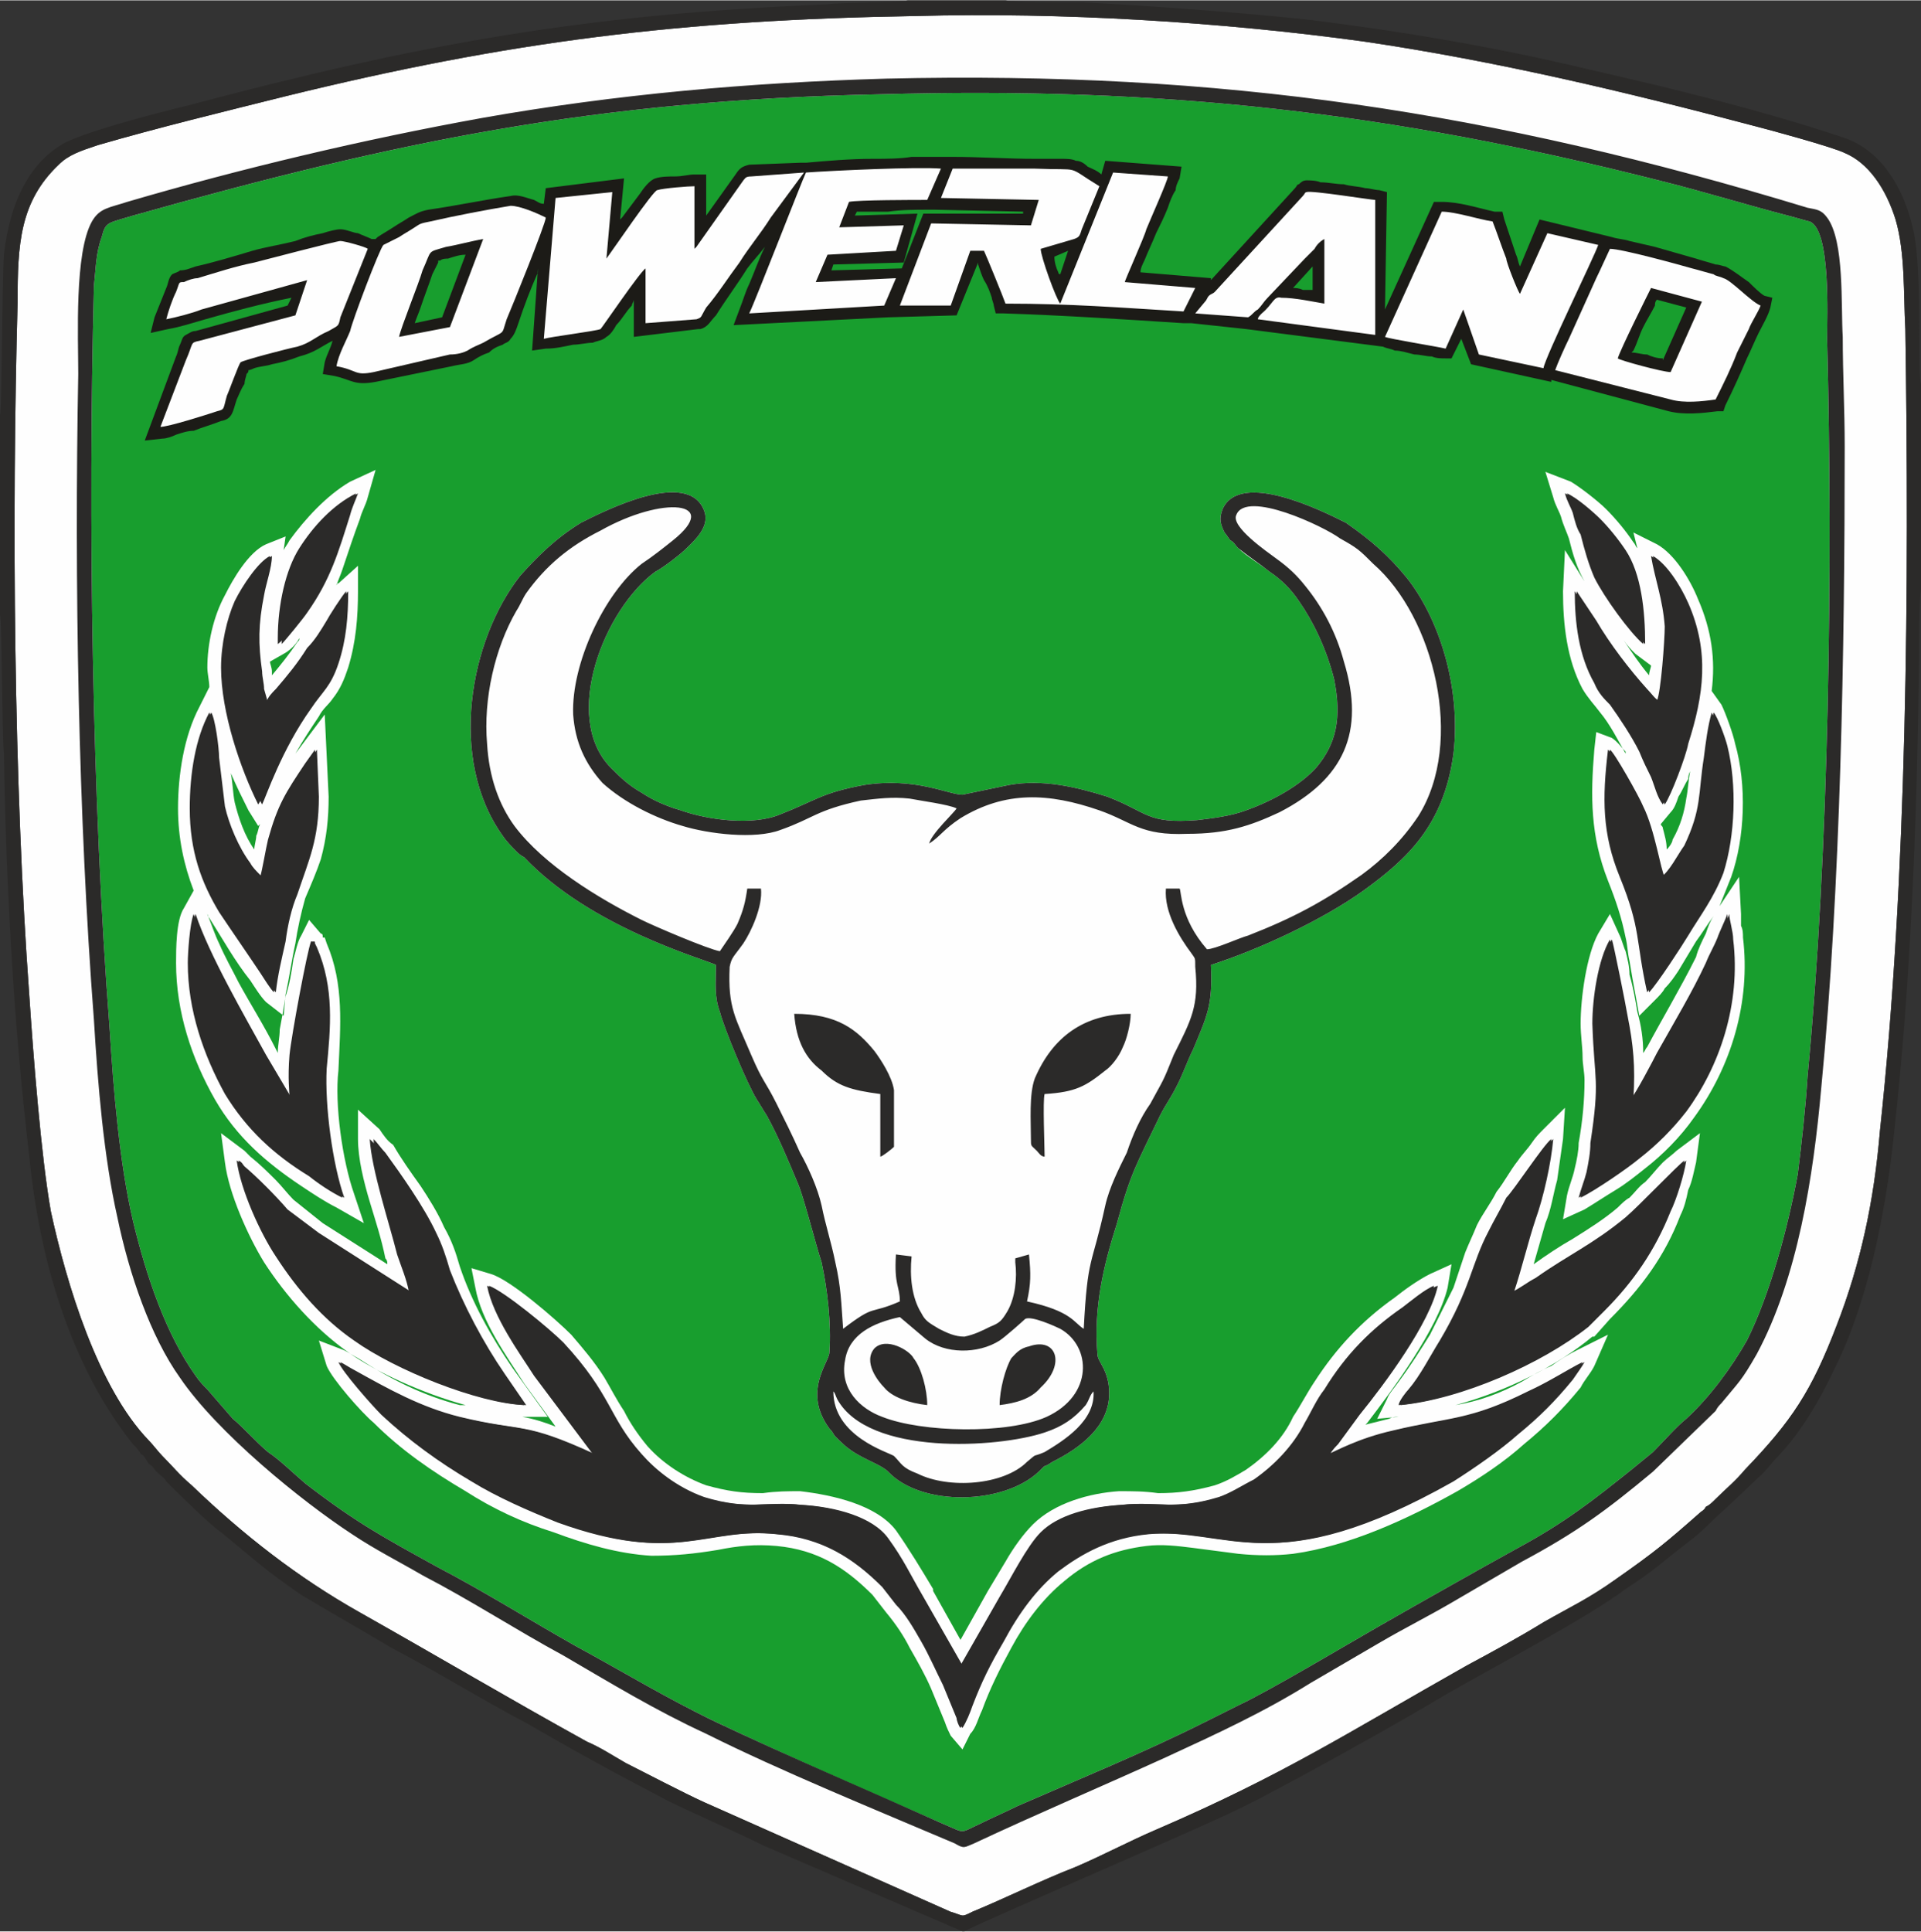
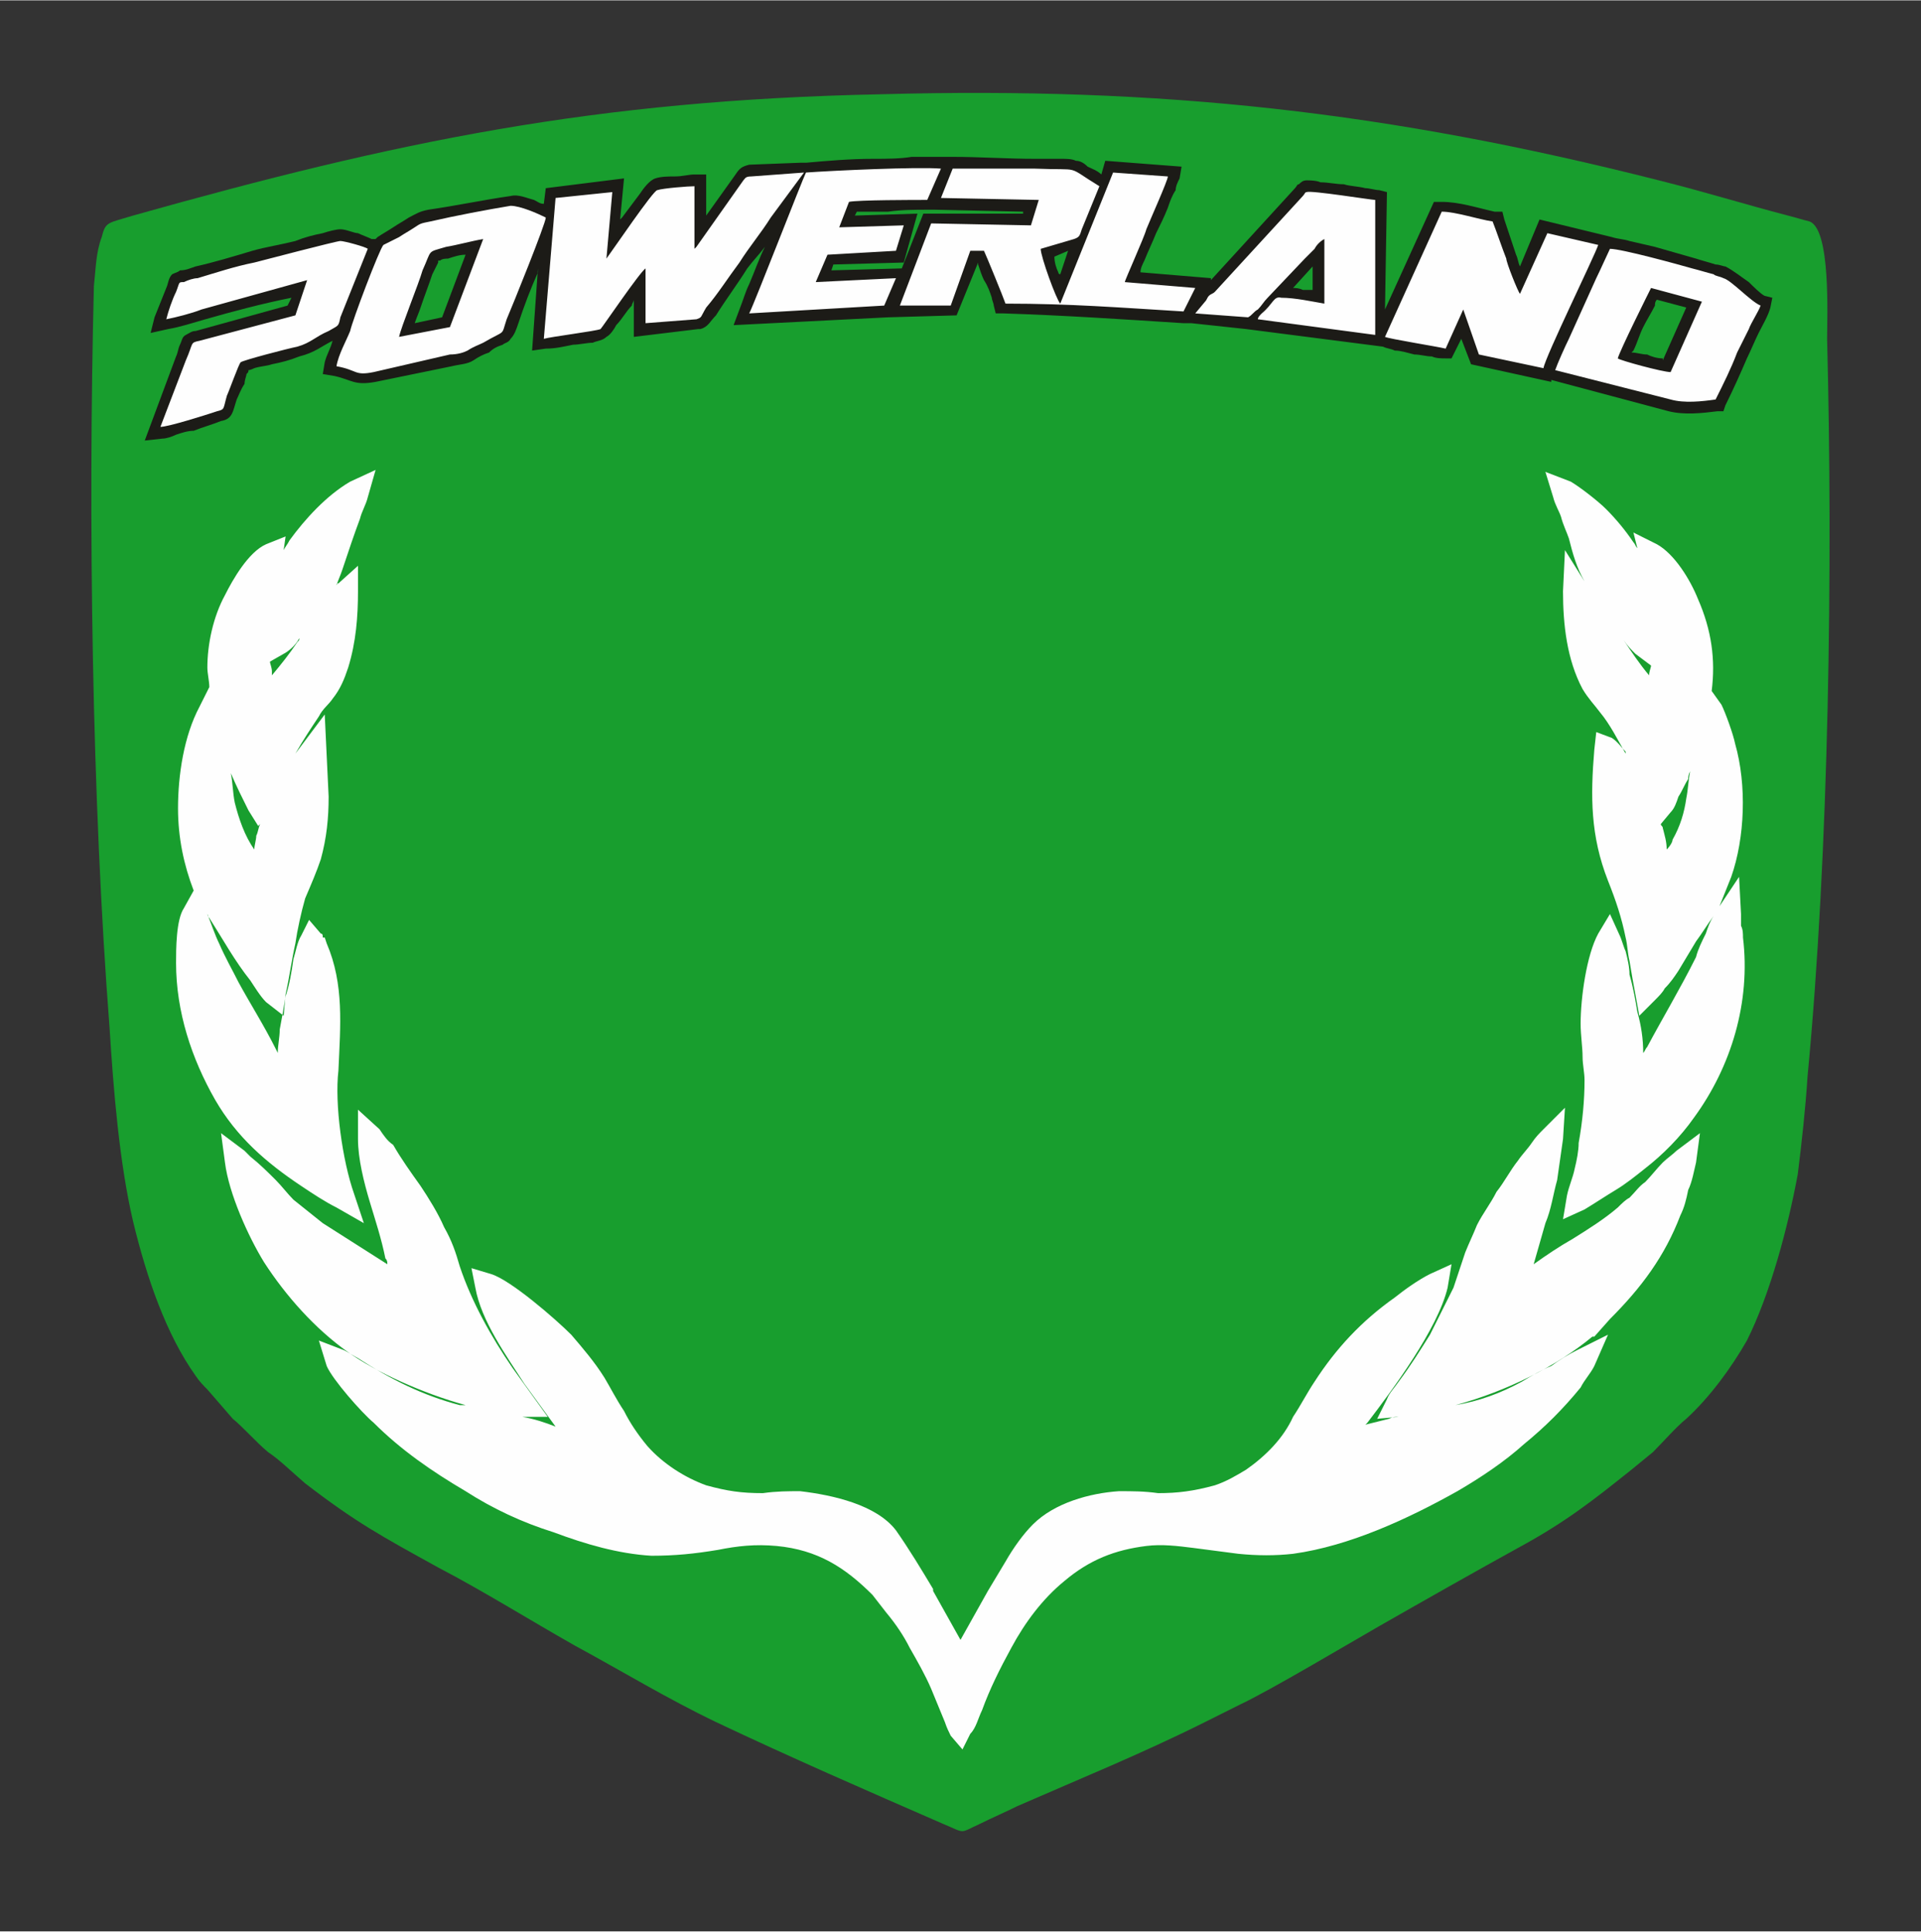
<svg xmlns="http://www.w3.org/2000/svg" xml:space="preserve" width="76.135mm" height="76.552mm" version="1.1" style="shape-rendering:geometricPrecision; text-rendering:geometricPrecision; image-rendering:optimizeQuality; fill-rule:evenodd; clip-rule:evenodd" viewBox="0 0 982 987">
  <rect x="0" y="0" width="982" height="987" fill="#333333" stroke="none" />
  <defs>
    <style type="text/css">
   
    .fil0 {fill:#FEFEFE}
    .fil2 {fill:#2B2A29}
    .fil3 {fill:#1C1B17}
    .fil1 {fill:#189E2E}
   
  </style>
  </defs>
  <g id="Layer-4">
    <g id="_2713537432000">
-       <path class="fil0" d="M468 8c75,-2 156,3 229,13 68,10 135,26 199,43 8,2 41,11 47,14 12,5 21,18 26,34 5,17 4,38 5,56 2,131 1,280 -13,410 -3,36 -10,68 -22,99 -13,34 -23,49 -47,74 -5,6 -10,10 -15,15 -2,2 -3,3 -5,4 -1,2 -2,2 -3,3 -17,15 -23,20 -43,34 -14,10 -23,14 -37,22 -13,8 -26,15 -39,22 -62,35 -94,56 -159,84 -14,6 -27,13 -41,19 -18,7 -36,16 -53,23 -6,3 -4,2 -11,0l-126 -56c-11,-5 -30,-15 -40,-20 -7,-4 -13,-8 -20,-11 -38,-21 -77,-44 -116,-66 -32,-18 -60,-40 -86,-65 -6,-5 -10,-10 -15,-15 -2,-2 -5,-6 -7,-8 -26,-27 -42,-80 -50,-117 -5,-28 -9,-80 -11,-110 -8,-109 -9,-244 -6,-355 0,-29 1,-51 21,-70 5,-5 11,-7 20,-10 31,-9 64,-17 96,-25 114,-28 202,-39 322,-41z" />
      <path class="fil1" d="M450 48c144,-4 260,9 398,44 24,6 43,12 66,18 4,1 7,2 11,3 11,4 9,49 9,60 3,116 1,262 -10,377 -1,16 -3,34 -5,50 -5,27 -14,61 -26,85 -8,14 -19,29 -31,40 -5,4 -12,12 -17,17l-11 9c-20,16 -34,27 -58,40 -20,11 -50,28 -71,40 -14,8 -56,33 -71,40 -6,3 -12,6 -18,9 -32,16 -64,29 -96,43 -6,3 -13,6 -19,9 -11,5 -7,5 -19,0 -39,-17 -78,-34 -116,-52 -25,-12 -48,-26 -72,-39 -23,-13 -47,-28 -70,-40 -29,-16 -42,-23 -68,-43 -7,-6 -13,-12 -19,-16 -6,-5 -13,-13 -18,-17l-13 -15c-2,-2 -4,-4 -6,-7 -15,-21 -25,-50 -32,-79 -7,-30 -10,-67 -12,-99 -9,-116 -11,-260 -8,-379 1,-9 1,-17 4,-25 2,-8 3,-7 16,-11 135,-38 236,-59 382,-62z" />
      <path class="fil0" d="M238 718c-22,-6 -46,-17 -60,-27 -17,-12 -32,-29 -43,-46 -8,-13 -18,-35 -20,-51l-2 -15 12 9c1,1 2,2 3,3 5,4 9,8 13,12 3,3 6,7 9,10l15 12 33 21c0,-1 0,-2 -1,-3 -2,-10 -5,-19 -8,-29 -3,-10 -6,-22 -6,-32l0 -15 11 10c2,3 4,6 7,8 4,7 9,14 14,21 4,6 9,14 12,21 4,7 6,13 8,20 6,18 16,36 27,52l18 25 -13 0c0,0 0,0 0,0 6,1 12,3 17,5l-16 -22 0 0c-9,-14 -22,-32 -25,-49l-2 -10 10 3c10,3 33,23 41,31 6,7 12,14 17,22 3,5 6,11 10,17 3,6 7,12 12,18 8,9 19,16 30,20 11,3 18,4 29,4 7,-1 13,-1 19,-1 17,2 39,7 49,20 7,10 13,20 19,30l0 1 14 25 14 -25 0 0c3,-5 6,-10 9,-15 4,-7 9,-14 14,-19 11,-11 29,-16 44,-17 7,0 13,0 20,1 10,0 18,-1 29,-4 6,-2 11,-5 16,-8 10,-7 19,-16 24,-27 4,-6 7,-12 11,-18 11,-17 24,-31 41,-43 5,-4 12,-9 18,-12l11 -5 -2 12c-5,21 -28,52 -41,69l-1 1c4,-1 8,-2 12,-3 2,-1 3,-1 5,-1l-11 1 5 -10c1,-3 4,-6 6,-9 6,-8 11,-16 16,-24 4,-8 8,-16 12,-24 2,-6 4,-12 6,-18 2,-5 4,-9 6,-14 3,-6 7,-11 10,-17 4,-5 7,-11 11,-16 2,-3 5,-6 7,-9 2,-3 4,-5 6,-7l11 -11 -1 16c-1,7 -2,14 -3,21 -2,7 -3,15 -6,22 -2,7 -4,14 -6,21 7,-5 13,-9 20,-13 8,-5 16,-10 23,-16 2,-2 4,-4 6,-5 3,-3 5,-6 8,-8 3,-3 6,-7 9,-10 2,-2 5,-4 7,-6l12 -9 -2 15c-1,4 -2,10 -4,14 -1,5 -2,9 -4,13 -8,21 -20,37 -36,53l-8 9 -1 0c-18,15 -44,28 -70,35 0,0 0,0 0,0 12,-2 23,-6 34,-12 5,-3 10,-6 15,-8 4,-3 9,-6 13,-8l16 -8 -7 16c-2,4 -5,7 -7,11 -9,11 -18,20 -29,29 -10,9 -22,17 -34,24 -25,14 -55,28 -84,32 -9,1 -18,1 -28,0 -8,-1 -15,-2 -23,-3 -8,-1 -16,-2 -24,-1 -16,2 -29,7 -42,18 -11,9 -20,21 -27,34 -6,11 -11,21 -15,32 -2,4 -3,9 -6,12l-4 8 -6 -7c-1,-2 -2,-4 -3,-7l-7 -17c-3,-7 -7,-14 -11,-21 -3,-6 -7,-12 -12,-18l-7 -9c-14,-14 -28,-23 -49,-25 -11,-1 -20,0 -30,2 -12,2 -22,3 -34,3 -17,-1 -34,-6 -50,-12 -16,-5 -31,-12 -45,-21 -17,-10 -33,-21 -47,-35 -6,-5 -21,-22 -24,-29l-4 -13 13 5c2,1 5,3 7,4 17,11 33,19 52,24 1,0 2,0 3,0zm-132 -251c2,5 4,11 6,15 3,7 7,14 10,20 6,11 13,22 19,34l1 2c0,-4 1,-8 1,-12 1,-5 2,-11 3,-17 2,-6 3,-12 4,-19 1,-3 2,-9 4,-12l4 -8 6 7c1,0 1,1 1,2l1 0 1 3 0 0c9,21 7,42 6,65 -2,17 2,46 8,63l5 15 -14 -8c-6,-3 -12,-7 -18,-11 -18,-12 -33,-25 -44,-44 -12,-21 -20,-45 -20,-70 0,-7 0,-22 4,-28l5 -9c-5,-13 -8,-27 -8,-42 0,-17 3,-37 11,-52l5 -10c0,-3 -1,-7 -1,-10 0,-12 3,-26 9,-37 4,-8 12,-22 21,-26l10 -4 -1 7c1,-2 2,-3 3,-5 8,-11 19,-23 31,-30l13 -6 -4 14c-1,4 -3,7 -4,11 -3,8 -6,17 -9,26 -1,3 -2,5 -3,8 0,-1 0,-1 1,-1l10 -9 0 13c0,13 -1,26 -5,39 -2,6 -4,11 -8,16 -2,3 -5,5 -7,9 -4,6 -8,12 -12,19l15 -20 2 42 0 0c0,11 -1,21 -4,32 -2,6 -5,13 -8,20 -2,7 -4,16 -5,23 -2,9 -3,17 -5,26l-1 11 -9 -7c-3,-3 -6,-8 -8,-11 -8,-10 -14,-21 -21,-32 0,0 -1,-1 -1,-2zm27 -46l-1 1 -5 -8c-3,-6 -6,-12 -9,-19 1,5 1,10 2,15 2,8 5,17 10,24 0,-2 1,-5 1,-7 1,-2 1,-4 2,-6zm20 -95c-2,4 -6,7 -8,8l-7 4c0,1 1,3 1,5 0,0 0,1 0,2 5,-6 9,-11 13,-17 1,-1 1,-1 1,-2zm726 137l10 -15 1 19c0,2 0,4 0,6 1,2 1,4 1,6 4,33 -6,66 -25,92 -7,10 -16,19 -25,26 -5,4 -10,8 -15,11 -5,3 -11,7 -16,10l-11 5 2 -12c1,-5 3,-9 4,-14 1,-4 2,-9 2,-13 2,-11 3,-22 3,-32 0,-4 -1,-8 -1,-12 0,-5 -1,-11 -1,-17 0,-13 3,-35 9,-46l6 -10 5 11c1,2 2,6 3,8 1,4 2,8 2,12 2,7 3,13 4,19 2,7 3,14 3,21 1,-1 1,-2 2,-3 8,-15 17,-30 25,-46 1,-4 3,-8 5,-12 1,-3 2,-6 4,-9 -3,4 -6,9 -9,13 -3,5 -6,10 -9,15 -2,3 -4,6 -7,9 -1,2 -3,4 -5,6l-8 8 -2 -11c-1,-5 -2,-11 -3,-17 -1,-4 -1,-8 -2,-12 -2,-10 -5,-19 -9,-29 -9,-23 -9,-43 -7,-67l1 -9 8 3c3,2 5,5 7,7 0,0 0,1 0,1 -4,-7 -8,-15 -13,-21 -3,-4 -6,-7 -9,-12 -8,-15 -10,-33 -10,-50l1 -21 10 16c0,0 0,0 0,0 -4,-7 -6,-14 -8,-22 -1,-3 -3,-7 -4,-11 -1,-3 -3,-6 -4,-10l-4 -13 13 5c5,3 14,10 18,14 5,5 10,11 14,17 1,1 1,2 2,3l-2 -8 12 6c9,5 17,18 21,28 7,16 9,31 7,47l5 7c2,4 6,15 7,20 6,21 5,48 -2,68 -2,5 -4,10 -6,15zm-15 -69c-1,2 -1,3 -1,4 -2,3 -3,6 -5,9 -1,3 -2,6 -4,8l-5 6c0,1 1,1 1,2 1,4 2,7 2,11 2,-2 3,-4 3,-5 4,-7 6,-14 7,-21 1,-5 1,-9 2,-14zm-34 -67c4,6 8,12 13,18 0,-2 1,-4 1,-5l-8 -6c-2,-2 -4,-4 -6,-7z" />
-       <path class="fil2" d="M679 743c1,-2 3,-4 4,-5l11 -15c12,-16 36,-47 39,-66 -5,2 -12,8 -16,11 -16,11 -29,24 -40,42 -4,5 -7,12 -10,17 -6,12 -16,22 -26,29 -6,3 -12,7 -18,9 -23,7 -32,2 -50,4 -16,1 -32,5 -41,14 -7,7 -15,23 -21,33l-20 35 -20 -35c-7,-12 -11,-19 -18,-30 -8,-11 -27,-16 -44,-17 -18,-2 -27,3 -50,-4 -14,-5 -25,-14 -33,-22 -16,-19 -14,-30 -39,-57 -7,-7 -30,-26 -38,-29 3,16 17,35 24,46l30 40c-37,-17 -36,-11 -69,-19 -21,-5 -37,-14 -54,-24 -2,-1 -5,-3 -7,-4 2,5 17,22 22,27 14,13 29,24 46,34 13,8 29,15 44,21 61,22 75,2 112,6 23,2 39,12 54,27l7 9c5,5 9,12 13,19 4,7 7,14 11,22l7 17c0,1 1,4 2,5 2,-3 3,-8 5,-11 5,-13 9,-21 15,-33 9,-15 18,-27 29,-36 12,-9 26,-17 45,-19 43,-4 65,25 157,-27 11,-7 24,-16 33,-24 11,-9 19,-17 28,-28 2,-3 5,-7 6,-9 -8,4 -17,10 -28,15 -30,15 -40,13 -69,20 -18,4 -30,11 -33,12zm161 -414c0,-17 -2,-36 -10,-48 -4,-6 -9,-12 -13,-16 -3,-3 -12,-11 -17,-13 1,4 3,7 4,10 1,4 2,8 4,11 2,8 4,15 7,22 5,10 18,28 25,34zm-698 -3l0 3c3,-2 12,-13 14,-16 12,-17 15,-31 22,-50 1,-4 3,-8 4,-11 -12,6 -22,17 -29,28 -7,11 -11,29 -11,46zm705 32c-2,-1 -5,-4 -6,-6 -9,-10 -19,-23 -26,-35l-10 -15c0,16 2,33 10,47 2,5 5,8 8,11 5,7 11,16 15,24 2,5 4,9 6,13 2,5 3,10 6,14 2,-4 11,-25 12,-31 8,-25 11,-47 0,-72 -4,-9 -11,-20 -18,-24 2,12 6,22 7,36 0,7 -2,34 -4,38zm-734 -17c0,23 10,52 19,70 3,-4 11,-28 26,-49 6,-9 10,-11 14,-23 4,-12 5,-24 5,-37 -2,2 -9,13 -10,15 -3,5 -6,10 -10,14 -5,8 -10,14 -16,21 -2,2 -4,4 -5,7l-2 -7c-1,-3 -1,-6 -1,-9 -3,-14 -2,-24 1,-39 1,-6 3,-14 4,-20 -6,3 -14,15 -18,23 -4,9 -7,22 -7,34zm-16 72c0,22 6,38 15,53 6,9 15,22 21,31 2,3 5,8 7,10 1,-9 3,-17 5,-26 1,-8 3,-17 6,-24 6,-18 11,-28 11,-50l-1 -24 -5 7c-10,15 -14,21 -19,39 -1,4 -3,16 -4,19 -1,-1 0,0 -1,-1 -2,-2 -4,-4 -5,-6 -6,-8 -11,-20 -13,-29 -1,-8 -2,-17 -3,-25 -1,-5 -2,-20 -4,-23 -7,13 -10,31 -10,49zm752 35c-1,-3 -4,-24 -10,-36 -2,-5 -15,-28 -17,-29 -3,25 -3,43 6,65 11,27 8,32 14,59 3,-4 17,-24 20,-29 6,-10 13,-19 17,-32 7,-19 8,-45 2,-65 -1,-4 -5,-15 -6,-17 -2,7 -3,15 -4,23 -3,19 -1,26 -10,45 -3,4 -8,14 -12,16zm-15 113c1,-16 0,-27 -3,-42 -1,-6 -7,-36 -8,-39 -6,10 -9,30 -9,43 1,30 4,28 -1,61 0,5 -1,10 -2,15 -1,4 -3,9 -4,13 7,-4 23,-15 30,-20 9,-7 17,-15 24,-24 16,-23 28,-55 24,-88 0,-4 -2,-10 -2,-13 -1,3 -4,9 -5,12 -2,5 -4,8 -6,13 -7,15 -16,30 -25,46 -2,4 -11,21 -13,23zm-659 51c-6,-17 -10,-47 -9,-66 2,-21 4,-41 -5,-62l-1 -2c0,-1 0,-1 -1,-1 -2,5 -10,48 -11,58 -1,12 0,19 0,22l-13 -22c-11,-20 -29,-51 -36,-72 -2,5 -3,20 -3,25 0,24 8,47 19,67 11,18 25,31 43,42 5,4 11,8 17,11zm540 106c31,-3 72,-21 96,-40l8 -8c14,-15 26,-31 34,-51 2,-6 7,-19 8,-26 -4,3 -23,23 -30,29 -17,14 -29,19 -46,31 -4,2 -9,6 -12,7 4,-12 7,-25 11,-37 4,-11 8,-29 9,-41 -4,3 -19,26 -23,30 -3,6 -6,11 -9,17 -9,17 -9,29 -25,56 -5,8 -10,18 -16,25 -1,1 -5,6 -5,8zm-506 -58l-47 -30 -16 -12c-6,-7 -16,-17 -22,-22 -1,-1 -1,-2 -3,-3 2,15 12,37 20,49 11,17 24,32 40,43 21,15 63,32 87,33l-12 -16c-10,-16 -21,-35 -27,-53 -2,-7 -4,-13 -7,-19 -6,-13 -18,-30 -26,-41 -2,-2 -5,-5 -7,-7 1,16 10,43 14,59 2,6 5,13 6,19z" />
-       <path class="fil0" d="M366 493c0,9 -1,16 2,24 2,8 14,37 19,45 2,3 3,5 5,8 6,11 11,23 16,35 3,7 9,31 12,40 3,14 5,31 4,46 0,5 -14,20 0,39 2,2 2,3 3,4 4,4 6,6 11,9 7,4 13,6 16,9 17,18 59,17 77,0 5,-5 1,-1 7,-5 14,-7 29,-18 29,-35 0,-12 -6,-16 -6,-20 -2,-24 3,-45 10,-67 7,-26 10,-30 22,-55 3,-6 5,-8 9,-16 3,-6 5,-12 8,-18 7,-17 10,-22 9,-43 25,-8 57,-23 78,-38 22,-16 41,-33 46,-70 4,-35 -8,-70 -24,-90 -9,-11 -18,-19 -31,-28 -12,-6 -54,-27 -63,-7 -2,5 -1,8 1,12 1,1 2,3 3,4 2,1 2,2 4,4 4,4 11,8 16,12 6,4 11,9 15,15 7,10 14,24 18,40 4,20 1,33 -9,45 -8,9 -22,17 -36,22 -8,3 -17,4 -25,5 -26,2 -25,-4 -46,-12 -16,-5 -33,-9 -50,-6l-24 5c-7,0 -24,-9 -50,-5 -22,4 -25,8 -43,15 -14,6 -37,3 -51,-2 -7,-2 -14,-5 -20,-9 -7,-4 -11,-8 -16,-13 -25,-26 -3,-81 23,-100 4,-2 13,-9 16,-12 4,-4 12,-11 9,-19 -8,-22 -51,0 -63,6 -13,8 -22,17 -31,27 -26,33 -37,94 -9,133 2,3 5,6 7,8 1,1 2,2 4,3 34,36 92,52 98,55z" />
-       <path class="fil2" d="M468 8c75,-2 156,3 229,13 68,10 135,26 199,43 8,2 41,11 47,14 12,5 21,18 26,34 5,17 4,38 5,56 2,131 1,280 -13,410 -3,36 -10,68 -22,99 -13,34 -23,49 -47,74 -5,6 -10,10 -15,15 -2,2 -3,3 -5,4 -1,2 -2,2 -3,3 -17,15 -23,20 -43,34 -14,10 -23,14 -37,22 -13,8 -26,15 -39,22 -62,35 -94,56 -159,84 -14,6 -27,13 -41,19 -18,7 -36,16 -53,23 -6,3 -4,2 -11,0l-126 -56c-11,-5 -30,-15 -40,-20 -7,-4 -13,-8 -20,-11 -38,-21 -77,-44 -116,-66 -32,-18 -60,-40 -86,-65 -6,-5 -10,-10 -15,-15 -2,-2 -5,-6 -7,-8 -26,-27 -42,-80 -50,-117 -5,-28 -9,-80 -11,-110 -8,-109 -9,-244 -6,-355 0,-29 1,-51 21,-70 5,-5 11,-7 20,-10 31,-9 64,-17 96,-25 114,-28 202,-39 322,-41zm43 710c8,-1 16,-3 21,-9 13,-12 8,-26 -6,-21 -5,1 -7,4 -9,6 -3,5 -6,16 -6,24zm-37 0c0,-8 -3,-19 -7,-24 -2,-4 -14,-11 -20,-5 -6,7 2,17 5,20 4,5 13,8 22,9zm367 -389c0,-17 -2,-36 -10,-48 -4,-6 -9,-12 -13,-16 -3,-3 -12,-11 -17,-13 2,4 3,7 4,10 1,4 3,8 4,11 2,8 4,15 8,22 4,10 17,28 24,34zm-697 -3l0 3c2,-2 11,-13 13,-16 12,-17 16,-31 22,-50 1,-4 3,-8 4,-11 -11,6 -21,17 -29,28 -7,11 -11,29 -10,46zm390 265c0,-5 -1,-29 0,-32 16,-1 21,-4 31,-12 3,-2 7,-7 9,-12 2,-4 4,-12 4,-17 -24,0 -40,12 -49,33 -3,8 -2,22 -2,31 0,4 0,3 3,6 1,1 2,3 4,3zm-84 -32l0 32c1,0 6,-4 7,-5 0,-7 0,-23 0,-29 -1,-7 -7,-16 -10,-20 -9,-11 -19,-19 -41,-19 1,14 6,23 14,29 8,8 15,10 30,12zm398 -201c-2,-1 -4,-4 -6,-6 -9,-10 -19,-23 -26,-35l-10 -15c0,16 2,33 10,47 3,5 5,8 8,11 5,7 11,16 15,24 2,5 4,9 6,13 2,5 4,10 6,14 3,-4 11,-25 12,-31 8,-25 11,-47 0,-72 -4,-9 -11,-20 -18,-24 2,12 6,22 7,36 0,7 -1,34 -4,38zm-734 -17c0,23 10,52 20,70 2,-4 10,-28 25,-49 6,-9 10,-11 14,-23 4,-12 5,-24 5,-37 -2,2 -9,13 -10,15 -3,5 -6,10 -9,14 -6,8 -11,14 -17,21 -1,2 -3,4 -5,7l-2 -7c0,-3 -1,-6 -1,-9 -2,-14 -2,-24 1,-39 1,-6 4,-14 4,-20 -6,3 -14,15 -18,23 -4,9 -7,22 -7,34zm-16 72c0,22 6,38 16,53 5,9 14,22 20,31 2,3 5,8 7,10 1,-9 3,-17 5,-26 1,-8 3,-17 6,-24 6,-18 11,-28 11,-50l-1 -24 -5 7c-10,15 -14,21 -19,39 -1,4 -3,16 -4,19 -1,-1 0,0 -1,-1 -2,-2 -4,-4 -5,-6 -6,-8 -11,-20 -13,-29 -1,-8 -2,-17 -3,-25 0,-5 -2,-20 -4,-23 -7,13 -10,31 -10,49zm753 35c-2,-3 -5,-24 -11,-36 -2,-5 -15,-28 -17,-29 -2,25 -3,43 6,65 11,27 8,32 14,59 4,-4 17,-24 20,-29 6,-10 13,-19 18,-32 6,-19 7,-45 2,-65 -1,-4 -5,-15 -7,-17 -2,7 -3,15 -4,23 -2,19 -1,26 -10,45 -2,4 -8,14 -11,16zm-16 113c1,-16 0,-27 -3,-42 -1,-6 -7,-36 -8,-39 -6,10 -9,30 -8,43 0,30 3,28 -1,61 -1,5 -2,10 -3,15 -1,4 -3,9 -4,13 8,-4 24,-15 30,-20 9,-7 17,-15 24,-24 17,-23 28,-55 24,-88 0,-4 -2,-10 -2,-13 -1,3 -4,9 -5,12 -2,5 -4,8 -6,13 -7,15 -16,30 -25,46 -2,4 -10,21 -13,23zm-659 51c-6,-17 -10,-47 -9,-66 2,-21 4,-41 -5,-62l-1 -2c0,-1 0,-1 -1,-1 -2,5 -10,48 -11,58 -1,12 0,19 0,22l-13 -22c-11,-20 -29,-51 -36,-72 -2,5 -3,20 -3,25 0,24 8,47 19,67 11,18 26,31 43,42 5,4 11,8 17,11zm540 106c31,-3 72,-21 96,-40l8 -8c15,-15 26,-31 34,-51 3,-6 7,-19 8,-26 -4,3 -22,23 -29,29 -17,14 -30,19 -47,31 -4,2 -9,6 -12,7 4,-12 7,-25 11,-37 4,-11 8,-29 9,-41 -4,3 -19,26 -22,30 -4,6 -7,11 -10,17 -9,17 -9,29 -25,56 -4,8 -10,18 -15,25 -2,1 -6,6 -6,8zm-506 -58l-47 -30 -16 -12c-6,-7 -16,-17 -22,-22 -1,-1 -1,-2 -3,-3 2,15 12,37 20,49 11,17 25,32 40,43 21,15 63,32 87,33l-11 -16c-11,-16 -21,-35 -28,-53 -2,-7 -4,-13 -7,-19 -6,-13 -18,-30 -26,-41 -2,-2 -4,-5 -6,-7 0,16 9,43 13,59 2,6 5,13 6,19zm271 -559l51 1 -5 13 -51 -1 -16 42 26 0 11 -28 7 0c1,2 9,24 10,27 34,0 59,2 92,4l5 -12 -35 -3c-1,-1 9,-23 10,-27 2,-5 11,-25 12,-27l-28 -2 -28 67c-2,-2 -9,-24 -10,-28l18 -5c2,-1 2,-2 3,-5l10 -22c-18,-11 -8,-8 -34,-9 -14,0 -28,0 -42,0l-6 15zm-68 -13c-3,4 -27,66 -29,72l68 -4 6 -14 -40 2 5 -14 35 -2 4 -13 -33 1 5 -13c4,-1 34,-1 41,-1l6 -16c-12,-1 -55,1 -68,2zm199 72l27 2c1,-1 3,-3 4,-4 2,-2 4,-4 5,-6l19 -20c2,-2 4,-3 5,-5 2,-2 4,-4 5,-5l0 33c-6,-1 -15,-3 -21,-3 -4,-1 -5,3 -10,8 -1,1 -3,2 -3,3l60 8 0 -69c-2,0 -33,-5 -34,-4 -2,0 -2,1 -3,2l-45 49c-1,1 -1,1 -2,2 -1,1 -2,2 -3,3l-4 6zm-527 3c6,-1 13,-3 19,-5 17,-5 36,-10 54,-15l-6 18 -50 13c-4,1 -3,1 -6,10l-13 34c4,0 22,-6 29,-8 3,-1 2,-1 5,-8 1,-2 5,-16 6,-17 1,-1 24,-7 29,-8 8,-2 10,-5 17,-8 4,-3 4,-2 6,-7l14 -35c-2,-1 -13,-4 -14,-4 -2,0 -41,10 -45,11 -9,2 -19,5 -28,8 -3,0 -5,1 -8,2 -3,0 -2,0 -4,5 -1,4 -4,10 -5,14zm742 20c2,-4 16,-34 18,-36l25 7 -16 36c-3,0 -25,-6 -27,-7zm-32 6l60 15c7,2 15,1 23,0 3,-8 7,-16 11,-24 2,-4 4,-8 6,-12 1,-3 4,-9 5,-12 -4,-2 -14,-13 -19,-14 -1,-1 -3,-1 -5,-2 -4,-1 -7,-2 -10,-3 -7,-2 -37,-10 -42,-10 -2,2 -6,11 -7,15l-15 31c-1,4 -6,13 -7,16zm-591 -17c1,-5 10,-27 13,-34 4,-11 2,-9 11,-12 6,-1 13,-3 20,-4l-18 45 -26 5zm-32 15c12,2 10,5 19,3l40 -9c3,0 6,-1 9,-2 3,-2 5,-3 8,-4 11,-7 8,-3 12,-12 3,-7 19,-49 20,-52 -5,-2 -14,-6 -18,-6 -13,2 -29,5 -41,8 -5,1 -5,1 -9,3 -2,2 -5,3 -8,5 -2,1 -5,3 -7,4 -2,2 -16,39 -18,44 -2,5 -6,12 -7,18zm537 -15c2,1 27,5 30,6l9 -20 9 23 33 7c1,-6 26,-57 28,-63l-27 -6 -14 31c-1,-1 -6,-16 -7,-18 -1,-5 -5,-14 -6,-19 -8,-1 -19,-5 -27,-5l-28 64zm-353 -45l0 -32c-3,0 -17,1 -19,2 -3,0 -23,31 -27,35l3 -34 -29 3 -5 72c2,-1 27,-4 28,-5 2,-1 21,-29 23,-31l0 28 27 -2c2,-1 2,-1 5,-6 5,-7 11,-15 16,-23 6,-8 11,-15 17,-23l16 -23 -27 2c-2,0 -2,1 -3,2l-25 34c0,0 0,0 0,0l0 1zm70 584c1,1 1,2 2,4 16,29 82,25 106,17 9,-3 15,-7 21,-14 2,-3 2,-5 4,-7 1,15 -15,25 -25,31 -7,3 -3,0 -9,5 -12,12 -40,14 -56,6 -8,-3 -8,-5 -12,-9 -3,-2 -31,-10 -31,-33zm34 -38l13 11c10,8 27,8 38,1 3,-2 12,-10 13,-11 3,-2 16,4 18,5 16,9 17,34 -7,45 -20,9 -64,8 -84,0 -11,-4 -22,-14 -19,-29 2,-13 14,-19 28,-22zm29 -260c-1,2 -13,13 -14,18 6,-4 7,-7 16,-13 23,-14 45,-13 71,-4 17,6 21,13 45,12 20,0 32,-4 47,-11 33,-17 44,-41 33,-77 -4,-15 -11,-28 -20,-39 -4,-5 -8,-9 -15,-14 -4,-3 -23,-16 -20,-22 5,-13 45,6 53,12 9,5 10,6 17,13 31,27 47,91 23,129 -8,12 -18,22 -29,30 -20,14 -35,22 -58,31 -4,1 -17,7 -21,7 -14,-16 -13,-30 -14,-31 -1,0 0,0 -1,0l-6 0c-1,12 7,25 13,33 2,3 2,2 2,7 2,20 -2,27 -11,45 -6,15 -5,12 -12,25 -5,7 -9,16 -12,25 -4,8 -9,18 -11,27 -7,32 -9,25 -11,63 -5,-3 -6,-9 -29,-14 2,-9 2,-14 1,-24l-7 2c0,1 0,2 0,2 1,8 0,18 -4,25 -3,5 -4,6 -9,8 -4,2 -8,4 -13,5 -5,0 -9,-2 -13,-4 -5,-3 -7,-4 -9,-8 -5,-8 -6,-19 -5,-29l-8 -1c-1,16 2,16 2,24 -16,7 -12,1 -29,14 -1,-13 -1,-21 -4,-34 -2,-10 -5,-19 -7,-29 -2,-9 -7,-20 -11,-27 -4,-9 -8,-17 -12,-25 -6,-12 -7,-11 -13,-25 -8,-19 -12,-24 -11,-45 1,-5 2,-5 7,-12 4,-6 10,-19 9,-28l-7 0c-1,7 -2,11 -5,18 -2,4 -7,11 -9,14 -6,-1 -34,-13 -40,-16 -22,-11 -50,-28 -65,-48 -8,-11 -13,-25 -14,-42 -2,-23 4,-49 15,-68 2,-3 3,-6 5,-9 10,-14 22,-24 38,-32 32,-18 62,-15 37,5 -5,4 -10,8 -16,12 -19,15 -36,51 -35,77 1,14 6,25 15,35 11,10 27,18 41,22 13,4 37,7 50,2 17,-6 18,-10 41,-15 9,-1 16,-2 25,-1 5,1 20,3 24,5zm-123 80c0,9 -1,16 2,24 2,8 14,37 19,45 2,3 3,5 5,8 6,11 11,23 16,35 3,7 9,31 12,40 3,14 5,31 4,46 0,5 -14,20 0,39 2,2 2,3 3,4 4,4 6,6 11,9 7,4 13,6 16,9 17,18 59,17 77,0 5,-5 1,-1 7,-5 14,-7 29,-18 29,-35 0,-12 -6,-16 -6,-20 -2,-24 3,-45 10,-67 7,-26 10,-30 22,-55 3,-6 5,-8 9,-16 3,-6 5,-12 8,-18 7,-17 10,-22 9,-43 25,-8 57,-23 78,-38 22,-16 41,-33 46,-70 4,-35 -8,-70 -24,-90 -9,-11 -18,-19 -31,-28 -12,-6 -54,-27 -63,-7 -2,5 -1,8 1,12 1,1 2,3 3,4 2,1 2,2 4,4 5,4 11,8 16,12 6,4 11,9 15,15 7,10 14,24 18,40 4,20 1,33 -9,45 -8,9 -22,17 -36,22 -8,3 -17,4 -25,5 -26,2 -25,-4 -46,-12 -16,-5 -33,-9 -50,-6l-24 5c-7,0 -24,-9 -50,-5 -22,4 -25,8 -43,15 -14,6 -37,3 -51,-2 -7,-2 -14,-5 -20,-9 -7,-4 -11,-8 -16,-13 -25,-26 -3,-81 23,-100 4,-2 13,-9 16,-12 4,-4 12,-11 9,-19 -8,-22 -51,0 -63,6 -13,8 -22,17 -31,27 -26,33 -37,94 -9,133 2,3 5,6 7,8 1,1 2,2 4,3 34,36 92,52 98,55zm314 250c1,-2 3,-4 4,-5l11 -15c13,-16 36,-47 40,-66 -6,2 -13,8 -17,11 -16,11 -28,24 -40,42 -4,5 -7,12 -10,17 -6,12 -15,22 -26,29 -5,3 -11,7 -18,9 -23,7 -32,2 -50,4 -16,1 -32,5 -40,14 -8,7 -16,23 -22,33l-20 35 -20 -35c-7,-12 -10,-19 -18,-30 -8,-11 -27,-16 -44,-17 -18,-2 -27,3 -50,-4 -14,-5 -25,-14 -32,-22 -17,-19 -15,-30 -40,-57 -7,-7 -30,-26 -38,-29 3,16 17,35 24,46l30 40c-37,-17 -36,-11 -69,-19 -20,-5 -36,-14 -54,-24 -2,-1 -5,-3 -7,-4 2,5 17,22 22,27 14,13 29,24 46,34 13,8 29,15 44,21 61,22 75,2 112,6 24,2 39,12 54,27l7 9c5,5 9,12 13,19 4,7 7,14 11,22l7 17c0,1 1,4 2,5 2,-3 4,-8 5,-11 5,-13 9,-21 16,-33 8,-15 17,-27 28,-36 12,-9 26,-17 46,-19 42,-4 64,25 156,-27 11,-7 24,-16 33,-24 11,-9 19,-17 28,-28 2,-3 5,-7 6,-9 -8,4 -17,10 -28,15 -30,15 -39,13 -69,20 -17,4 -30,11 -33,12zm-230 -695c144,-4 260,9 398,44 24,6 43,12 66,18 4,1 7,2 11,3 11,4 9,49 9,60 3,116 1,262 -10,377 -1,16 -3,34 -5,50 -5,27 -14,61 -26,85 -8,14 -19,29 -31,40 -5,4 -12,12 -17,17l-11 9c-20,16 -34,27 -58,40 -20,11 -50,28 -71,40 -14,8 -56,33 -71,40 -6,3 -12,6 -18,9 -32,16 -64,29 -96,43 -6,3 -13,6 -19,9 -11,5 -7,5 -19,0 -38,-17 -78,-34 -116,-52 -25,-12 -48,-26 -72,-39 -23,-13 -47,-28 -70,-40 -29,-16 -42,-23 -68,-43 -7,-6 -13,-12 -19,-16 -6,-5 -13,-13 -18,-17l-13 -15c-2,-2 -4,-4 -6,-7 -15,-21 -25,-50 -32,-79 -7,-30 -10,-67 -12,-99 -9,-116 -11,-260 -8,-379 1,-9 1,-17 4,-25 2,-8 3,-7 16,-11 135,-38 236,-59 382,-62zm3 -8c-70,2 -138,8 -206,20 -61,11 -124,26 -182,43 -9,3 -14,3 -18,10 -9,16 -7,59 -7,78 -2,106 0,226 8,330 2,33 5,70 12,101 6,29 17,61 32,82 19,28 62,63 88,80 12,8 24,14 36,21 25,13 48,28 72,41 24,14 47,28 73,40 38,19 87,39 127,56 5,3 5,2 10,0 32,-15 65,-29 98,-44 26,-12 50,-23 74,-38 12,-7 24,-14 36,-21 12,-7 24,-13 36,-20 12,-7 24,-14 36,-21 28,-15 43,-26 67,-46l32 -31c1,-2 2,-3 3,-4 9,-11 10,-11 18,-25 21,-39 29,-91 33,-136 10,-103 12,-225 12,-328 0,-19 -1,-37 -1,-56 -1,-16 1,-49 -8,-61 -3,-4 -5,-4 -10,-5 -161,-49 -299,-70 -471,-66zm-453 172l0 102c1,3 1,62 2,71 1,67 5,139 13,206 5,52 21,107 53,147 1,1 3,3 4,5 2,1 2,2 4,5 2,1 3,3 4,4 2,2 4,3 5,5 6,6 21,21 28,26 16,13 22,19 41,32 15,9 31,18 46,27 23,12 47,27 70,39 24,14 46,26 71,39 16,8 33,15 49,23l102 44 1 0c2,-2 121,-53 139,-62 4,-2 8,-4 12,-6 25,-13 70,-38 95,-53 26,-15 72,-39 92,-54 14,-9 19,-14 32,-24 7,-5 13,-12 19,-17l19 -18c3,-3 6,-7 9,-10 11,-12 20,-27 28,-44 17,-34 26,-80 30,-118 9,-80 12,-163 13,-244 0,-5 0,-33 1,-36l0 -105c-2,-5 1,-57 -4,-79 -5,-22 -17,-41 -36,-47 -42,-14 -87,-25 -131,-35 -46,-11 -93,-19 -141,-25 -38,-4 -78,-7 -116,-9 -6,0 -37,0 -40,-1l-50 0c-2,1 -35,1 -41,2 -123,5 -208,20 -328,52 -13,3 -55,14 -64,20 -16,10 -26,29 -29,56 -1,14 -1,79 -2,82z" />
      <path class="fil3" d="M708 158l25 -55 4 0c9,0 18,3 27,5l4 0 1 4c1,3 2,6 3,9 1,3 2,6 3,9 1,2 1,4 2,6l10 -24 37 9 0 0 0 0c3,1 6,1 9,2 4,1 9,2 13,3 7,2 14,4 21,6 3,1 7,2 10,3 2,0 4,1 5,1 4,2 9,6 12,8 2,2 6,6 8,7l4 1 -1 5c-1,4 -4,9 -6,13 -2,4 -4,9 -6,13 -3,7 -7,16 -11,24l-1 3 -3 0c-8,1 -17,2 -25,0l-60 -16 0 1 -41 -9 -5 -13 -5 10 -3 0c-2,0 -5,0 -7,-1 -3,0 -6,-1 -9,-1 -4,-1 -7,-2 -10,-2 -2,-1 -4,-1 -6,-2l-70 -9 -28 -3 0 0 -4 0c-31,-2 -61,-4 -92,-5l-4 0 -1 -4c0,-1 -1,-3 -1,-4 -1,-3 -2,-6 -4,-9 -1,-2 -2,-5 -3,-8 0,0 0,0 0,-1l-11 27 -35 1 -79 4 3 -8c2,-5 3,-9 5,-13 3,-7 5,-13 8,-19 -3,4 -6,7 -9,11 -5,8 -11,16 -16,24 -3,3 -4,6 -8,7l-1 0 -33 4 0 -19c0,1 -1,2 -1,3 -3,3 -5,7 -8,10 -1,2 -3,5 -5,6 -2,2 -5,2 -7,3 -3,0 -7,1 -10,1 -5,1 -9,2 -14,2l-7 1 3 -42c0,1 0,2 0,2 -4,9 -7,17 -10,26 -1,3 -2,6 -4,8 -1,2 -3,2 -4,3 -3,1 -5,2 -7,4 -3,1 -5,2 -8,4 -3,2 -7,2 -11,3l-39 8c-11,2 -12,-1 -21,-3l-6 -1 1 -6c1,-4 3,-7 4,-11 -6,3 -9,6 -17,8 -5,2 -9,3 -14,4 -3,1 -6,1 -9,2 0,0 -2,1 -3,1 0,1 0,1 -1,2 0,1 -1,3 -1,5 -2,3 -3,6 -4,8 -2,6 -2,10 -8,11 -5,2 -9,3 -14,5 -3,0 -6,1 -9,2 -2,1 -5,2 -7,2l-9 1 16 -43 0 0c1,-2 1,-4 2,-6 1,-2 1,-4 3,-5 2,-1 3,-2 5,-2l47 -13 2 -4c-15,3 -30,7 -44,11 -7,2 -13,4 -19,5l-9 2 2 -8c2,-5 4,-10 6,-15 1,-2 1,-5 3,-7 2,-1 3,-1 4,-2 3,0 5,-1 8,-2 9,-2 19,-5 29,-8 7,-2 14,-3 22,-5 5,-2 9,-3 14,-4 3,-1 7,-2 9,-2 3,0 7,2 9,2 2,1 5,2 7,3l2 0c0,0 1,-1 1,-1 3,-2 5,-3 8,-5 3,-2 5,-3 8,-5 4,-2 5,-3 10,-4 14,-2 28,-5 42,-7 4,-1 8,1 12,2 2,1 3,2 5,2l1 -8 40 -5 -2 21c0,0 1,-1 1,-1 3,-4 6,-8 9,-12 2,-3 5,-7 8,-8 3,-1 7,-1 10,-1 4,0 7,-1 10,-1l6 0 0 21 15 -21c2,-3 3,-4 7,-5l0 0 26 -1 0 0 3 0c11,-1 23,-2 34,-2 7,0 14,0 20,-1 5,0 10,0 15,0l2 0 0 0 4 0c14,0 28,1 42,1 4,0 9,0 14,0 2,0 5,0 7,1 2,0 4,1 6,3 2,1 5,2 7,4l2 -7 39 3 -1 6c-1,2 -2,4 -2,6 -2,3 -3,6 -4,9 -2,5 -4,9 -6,13 -2,5 -4,9 -6,14 -1,2 -2,4 -2,6l36 3 0 1 43 -47 0 0c1,-1 1,-2 2,-2 1,-1 2,-2 4,-2 1,0 5,0 7,1 4,0 8,1 12,1 3,1 7,1 11,2 2,0 5,1 7,1l4 1 -1 60zm-247 -21l11 -28 51 0 0 -1 -45 -1 0 0 -4 0c-6,0 -13,0 -20,1 -4,0 -8,0 -12,0 -1,0 -3,0 -4,0l-1 2 32 -1 -7 25 -36 1 -1 3 36 -1zm85 -9l-7 3c0,3 1,6 2,8 0,1 1,1 1,1l4 -12zm115 19c1,0 3,0 5,1 2,0 4,0 5,0l0 -13c0,0 0,0 0,1l0 0 -10 11zm173 33c3,0 5,1 8,1 2,1 5,2 8,2 0,0 0,1 0,1l12 -27 -15 -4c-1,1 -1,2 -1,3 -2,4 -4,7 -6,11 -2,4 -3,8 -5,12 0,0 0,0 -1,1zm-622 -15l14 -3 12 -32c-3,0 -6,1 -9,2 -1,0 -3,0 -4,1 0,0 -1,0 -1,0 0,0 0,1 0,1 -1,2 -2,4 -3,6 -2,6 -4,11 -6,17 -1,3 -2,5 -3,8z" />
      <path class="fil0" d="M355 127l0 -32c-3,0 -16,1 -19,2 -2,0 -23,31 -26,35l3 -34 -29 3 -6 72c3,-1 27,-4 29,-5 1,-1 20,-29 23,-31l0 28 26 -2c3,-1 2,-1 5,-6 6,-7 11,-15 17,-23 5,-8 11,-15 16,-23l17 -23 -27 2c-3,0 -3,1 -4,2l-24 34c0,0 0,0 0,0l-1 1zm126 -26l50 1 -4 13 -51 -1 -16 42 26 0 10 -28 7 0c1,2 10,24 11,27 33,0 58,2 91,4l6 -12 -36 -3c0,-1 10,-23 11,-27 2,-5 11,-25 11,-27l-28 -2 -27 67c-2,-2 -10,-24 -10,-28l17 -5c3,-1 3,-2 4,-5l9 -22c-18,-11 -8,-8 -33,-9 -14,0 -28,0 -42,0l-6 15zm-69 -13c-2,4 -26,66 -29,72l69 -4 6 -14 -41 2 6 -14 35 -2 4 -13 -33 1 5 -13c4,-1 34,-1 40,-1l7 -16c-12,-1 -55,1 -69,2zm199 72l27 2c2,-1 3,-3 5,-4 2,-2 3,-4 5,-6l19 -20c2,-2 3,-3 5,-5 1,-2 3,-4 5,-5l0 33c-6,-1 -15,-3 -22,-3 -4,-1 -4,3 -10,8 -1,1 -2,2 -2,3l60 8 0 -69c-2,0 -33,-5 -35,-4 -1,0 -1,1 -2,2l-45 49c-1,1 -2,1 -3,2 -1,1 -1,2 -2,3l-5 6zm-526 3c5,-1 13,-3 18,-5 18,-5 36,-10 54,-15l-6 18 -49 13c-5,1 -3,1 -7,10l-13 34c4,0 23,-6 29,-8 4,-1 3,-1 5,-8 1,-2 6,-16 7,-17 1,-1 24,-7 29,-8 7,-2 9,-5 16,-8 5,-3 5,-2 6,-7l14 -35c-1,-1 -12,-4 -14,-4 -2,0 -40,10 -44,11 -10,2 -19,5 -29,8 -2,0 -5,1 -7,2 -3,0 -2,0 -4,5 -2,4 -4,10 -5,14zm710 26l59 15c7,2 16,1 23,0 4,-8 8,-16 11,-24 2,-4 4,-8 6,-12 1,-3 5,-9 6,-12 -5,-2 -15,-13 -19,-14 -2,-1 -4,-1 -5,-2 -4,-1 -7,-2 -11,-3 -7,-2 -36,-10 -42,-10 -1,2 -5,11 -7,15l-14 31c-2,4 -6,13 -7,16zm32 -6c1,-4 16,-34 17,-36l26 7 -16 36c-4,0 -26,-6 -27,-7zm-655 4c11,2 9,5 19,3l39 -9c4,0 7,-1 9,-2 3,-2 6,-3 8,-4 12,-7 9,-3 12,-12 3,-7 20,-49 20,-52 -4,-2 -13,-6 -18,-6 -12,2 -28,5 -41,8 -5,1 -5,1 -8,3 -3,2 -5,3 -8,5 -2,1 -6,3 -8,4 -2,2 -16,39 -17,44 -2,5 -6,12 -7,18zm32 -15c1,-5 10,-27 12,-34 5,-11 2,-9 12,-12 6,-1 13,-3 19,-4l-17 45 -26 5zm504 0c2,1 27,5 31,6l9 -20 8 23 33 7c1,-6 26,-57 28,-63l-26 -6 -14 31c-1,-1 -7,-16 -7,-18 -2,-5 -5,-14 -7,-19 -7,-1 -19,-5 -26,-5l-29 64z" />
    </g>
  </g>
</svg>